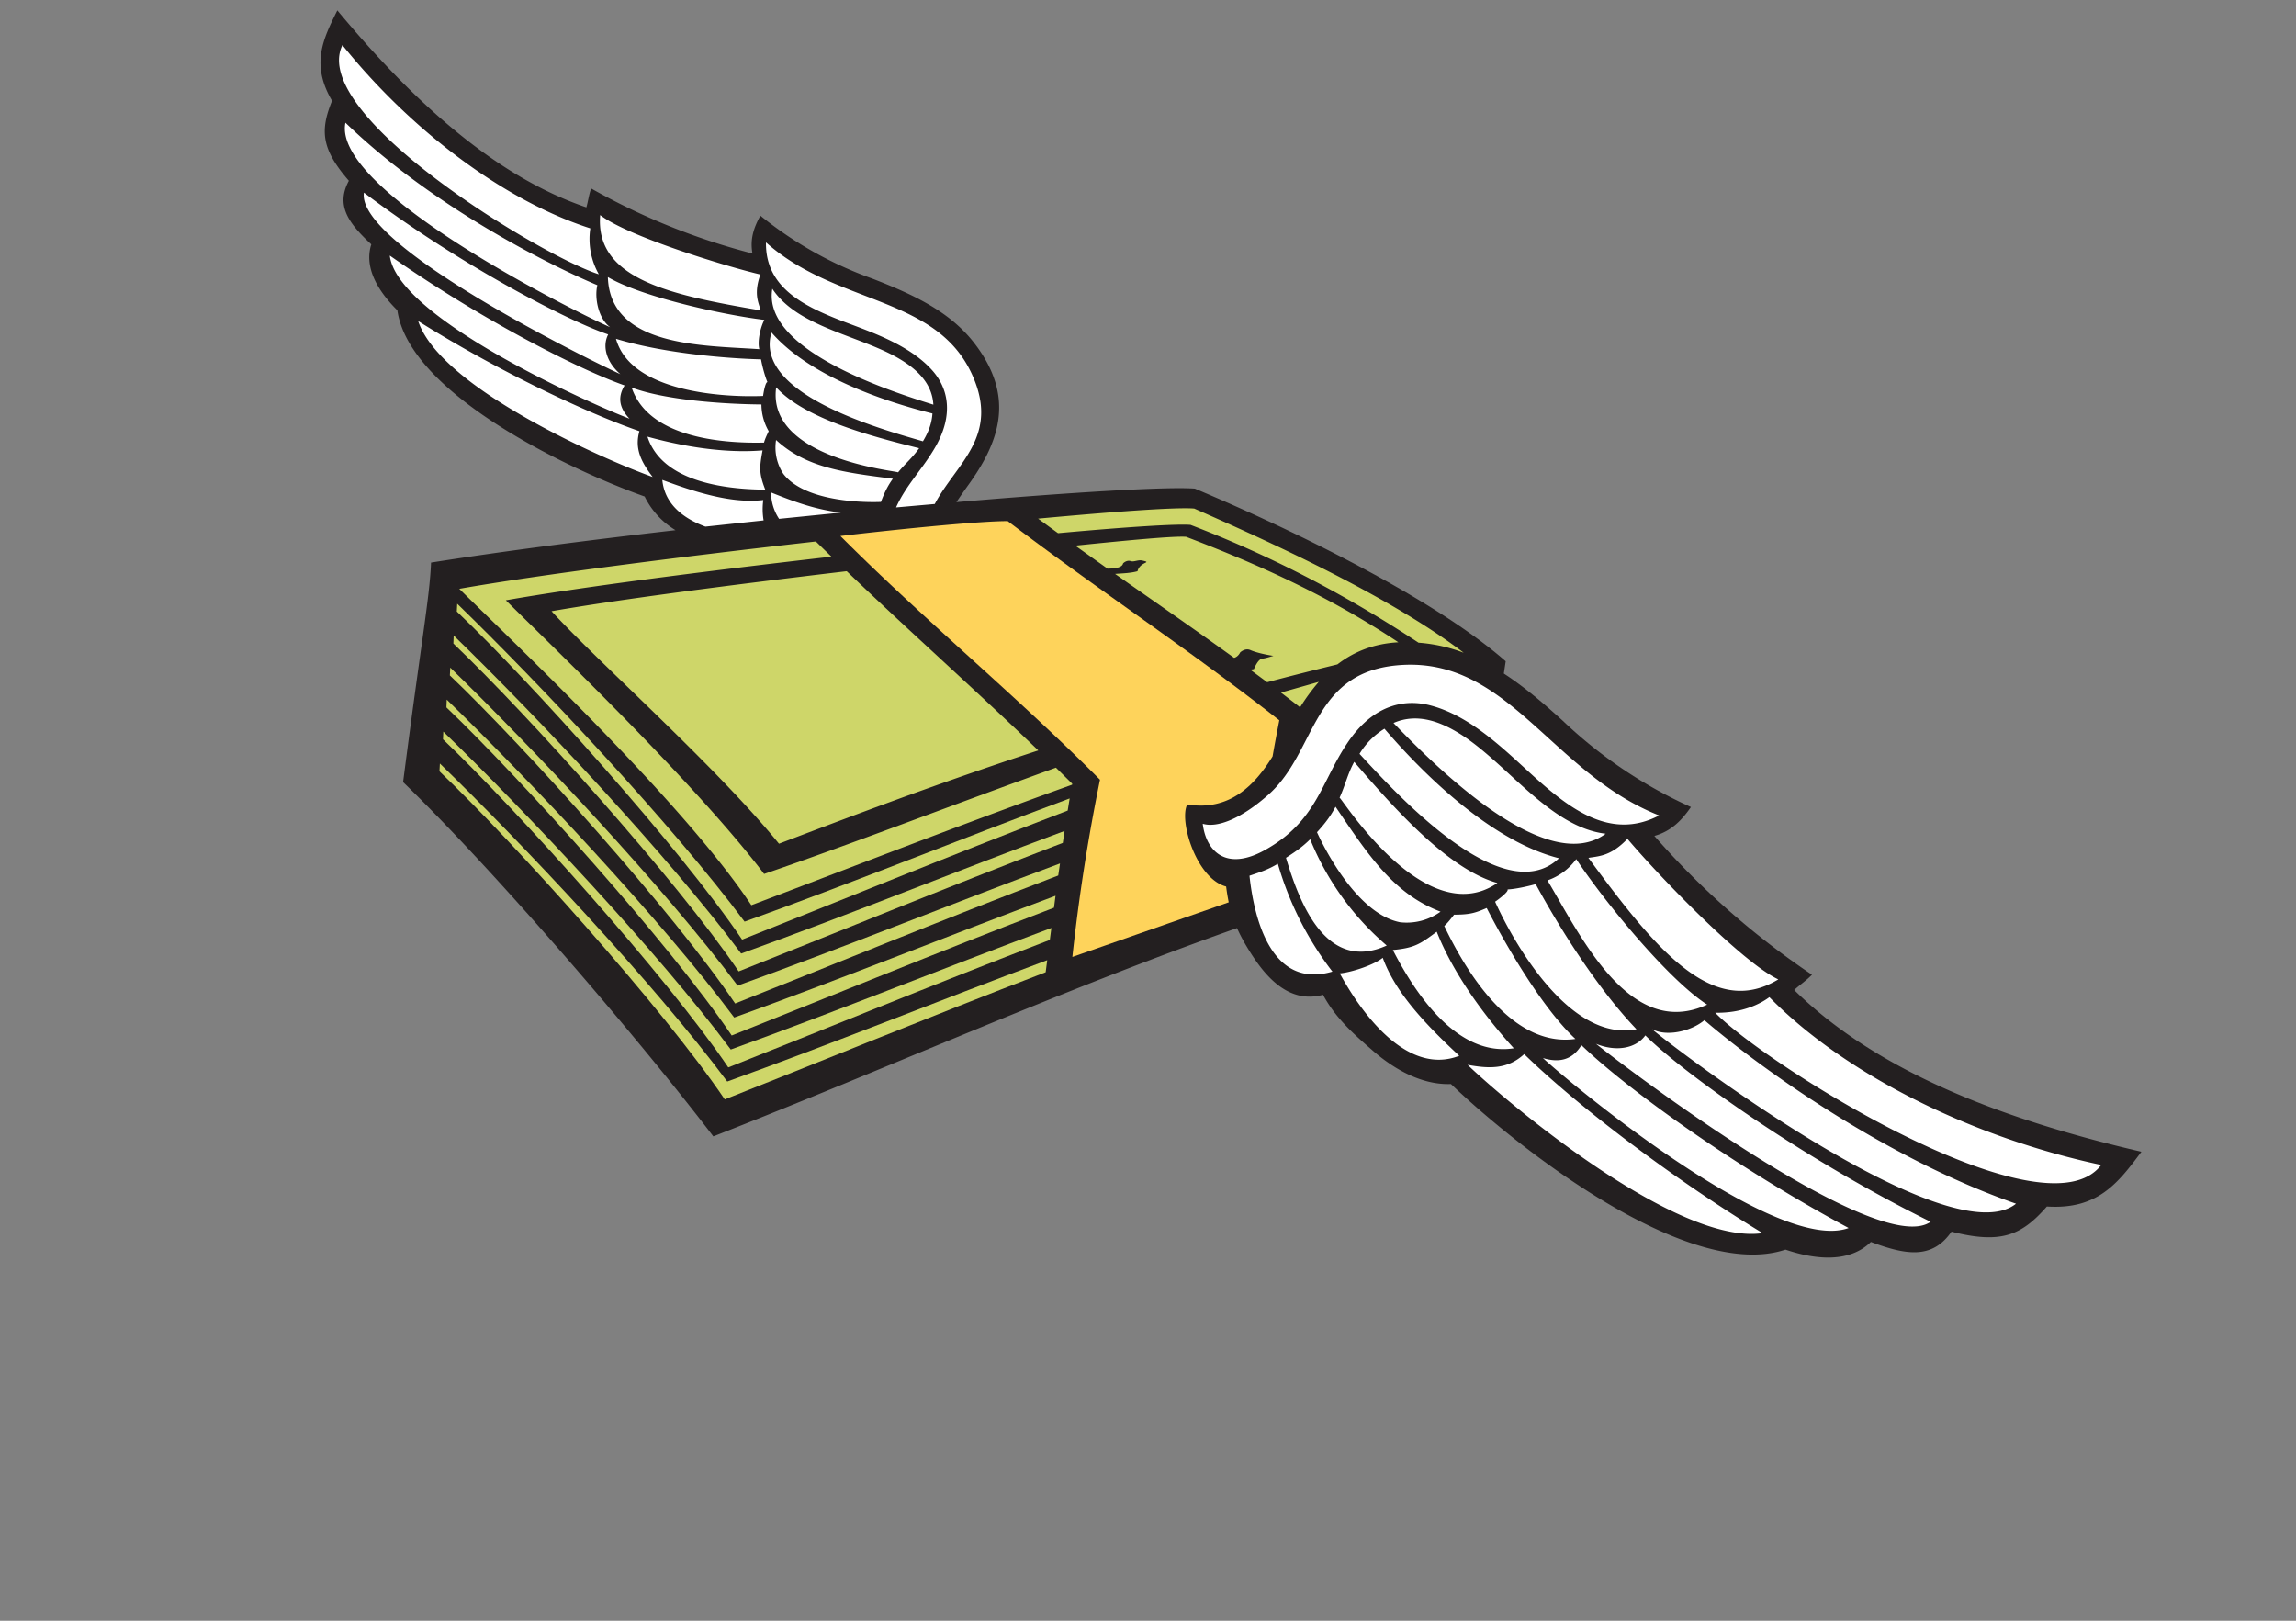
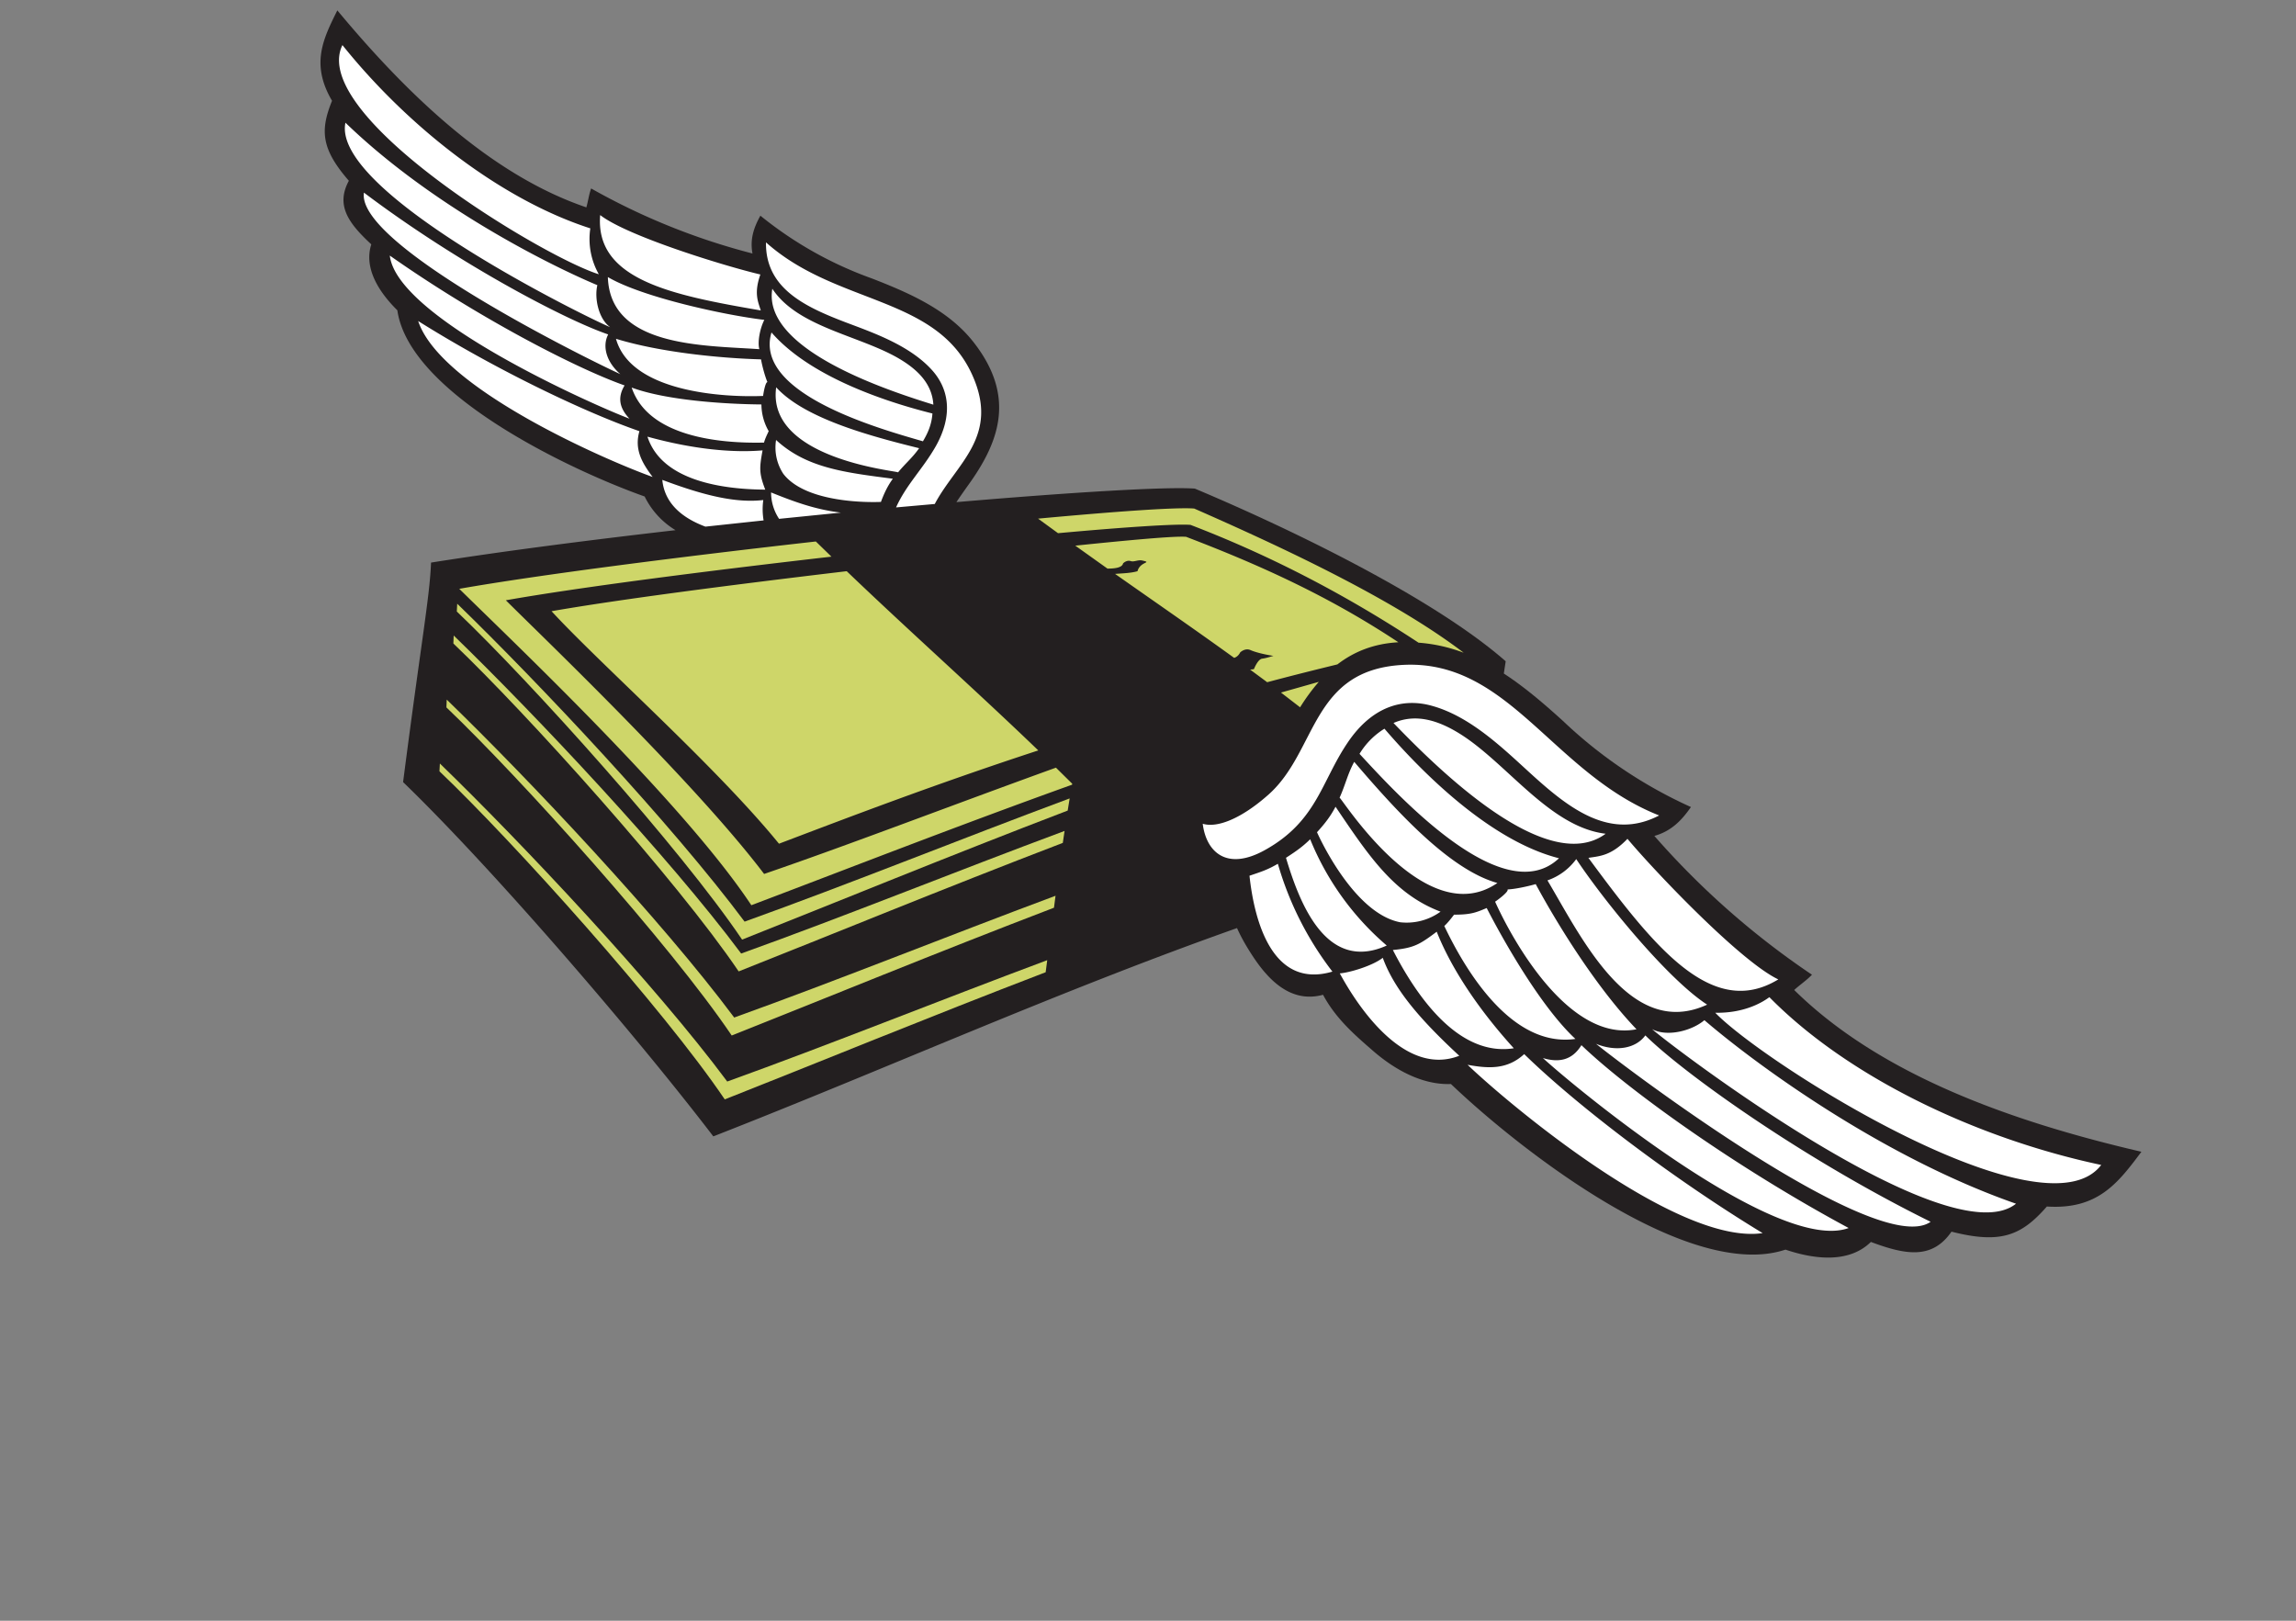
<svg xmlns="http://www.w3.org/2000/svg" fill="none" viewBox="0 0 221 156">
  <rect x="0" y="0" width="221" height="156" fill="#808080" stroke="none" />
  <path fill="#231F20" d="M38.26 29.88c-1.83-1.8-3.25-4.1-2.52-6.36-2.18-2.02-3.45-3.74-2.16-6.12-2.66-3.06-2.78-4.84-1.62-7.7-2.06-3.51-.88-5.91.51-8.7 6.87 8.26 14.87 15.87 23.97 18.96.18-.63.24-1.21.46-1.82a64 64 0 0 0 15.53 6.26c-.26-1.4.14-2.52.76-3.64a36.62 36.62 0 0 0 10.73 6.04c3.74 1.45 7.4 3.08 9.8 6.15 4.1 5.25 2.47 9.63-.6 13.85-.34.48-.71 1-1.06 1.53 11.34-.97 20.3-1.5 22.95-1.3 9.65 4.06 23.11 10.64 29.92 16.62l-.18 1.18c2 1.3 3.86 2.9 5.68 4.55a44.24 44.24 0 0 0 12.33 8.3c-.88 1.26-1.86 2.31-3.52 2.78a78 78 0 0 0 15.17 13.36c-.54.56-1.13.94-1.71 1.47 8.26 8.14 20.8 12.64 33.42 15.57-2.25 3.01-4.2 5.59-9.1 5.27-2.45 2.8-4.43 3.63-9.18 2.42-1.86 2.69-4.4 2.25-7.76.99-2.05 2.02-5.29 1.73-8.22.74-9.23 3.07-25.37-9.42-32.2-15.94-2.75.1-5.37-1.36-7.45-3.15-1.81-1.57-3.64-3.15-4.86-5.44-3.1.84-5.3-1.4-6.95-4-.59-.92-1.01-1.7-1.33-2.42-17.18 6.07-33.78 13.55-50.41 20.05-7.49-9.8-21.26-25.8-29.86-34.1 1.76-13.65 2.56-17.8 2.69-21.13 6.88-1.09 15.1-2.15 23.53-3.12a7.8 7.8 0 0 1-2.97-3.24c-7.37-2.62-22.63-9.92-23.8-17.9v-.01Z" />
  <path fill="#fff" d="M89.98 48.5c2.06-3.9 6.29-6.5 3.59-12.44-3.46-7.63-13.07-6.68-19.84-12.73-.07 4.45 3.81 6.22 7.68 7.7 2.65 1 6.12 2.2 8.27 4.56 1.66 1.82 2.08 4.35.4 7.35-1.25 2.2-2.85 3.71-3.83 5.9l3.73-.33Zm-9.04.84c-2.53-.3-4.63-1.1-6.72-1.94a4.6 4.6 0 0 0 .77 2.54l5.95-.6Zm3.85-1.02c.35-.94.68-1.59 1.15-2.24-4.6-.6-8.3-1.02-11.24-3.73a4.6 4.6 0 0 0 .7 3.26c2.37 3.08 9.4 2.7 9.4 2.7h-.01Zm1.65-2.85c.7-.86 1.4-1.42 2.03-2.33-5.09-1.25-11.1-2.94-13.76-5.86-.96 6.97 11.9 8.06 11.73 8.19Zm2.4-3c.49-.82.84-1.64.91-2.67-4.8-1.2-11.87-3.63-15.49-7.8-1.78 5.94 10.64 9.33 14.59 10.48Zm1-3.52c-.12-2.05-1.57-3.4-3.25-4.4-3.8-2.26-9.8-3.03-12.25-6.76-1.01 5.9 11.29 9.85 15.5 11.16ZM57.5 27.45c-5.04-2.12-16.13-7.78-24.25-15.64-1.4 6.7 23.46 18.86 25.48 19.68-1.1-.78-1.54-2.76-1.23-4.05Zm4.04 14.05C56 39.58 47.38 35.38 40.25 30.9c2.15 6.5 18.12 13.42 22.57 15.01-1.03-1.37-1.78-2.66-1.27-4.42Zm-1.82-5.48c-1.33-1.14-1.78-2.67-1.18-3.83-4.12-1.4-14.47-6.83-23.51-13.65-.79 5.1 22.18 16.35 24.7 17.48Zm-2.08-9.62a6.89 6.89 0 0 1-.82-4.42c-8.5-2.73-17.46-9.66-23.86-17.64-3.3 6.74 19.22 20.35 24.68 22.06Zm2.48 10.7c-4.83-1.71-14.23-6.62-22.6-12.5.7 6.06 19.8 14.47 23.07 15.7-.93-.98-1.2-2-.47-3.2Zm-1.61-10.42c.22 6.74 9.22 6.56 14.58 6.93-.19-.7.06-2 .48-2.82-3.84-.46-11.76-2.18-15.06-4.12ZM73.4 43.35c-2.8.24-6.6-.08-11.08-1.32 1.38 4.26 7.22 5.07 11.34 5.1-.62-1.6-.56-2.13-.26-3.78Zm-.15-8.76c-3.65-.1-9.54-.63-13.96-1.98 1.45 5.21 10.56 5.65 14.16 5.5.04-.3.22-1.34.42-1.33-.22-.5-.5-1.51-.62-2.2Zm.22 13.54c-2.62.3-5.62-.4-9.72-1.94.22 2.32 2 3.7 4.15 4.5l5.6-.6a6.4 6.4 0 0 1-.03-1.96ZM60.8 37.3c1.59 4.75 8.48 5.4 12.74 5.3.1-.38.3-.77.45-1.1a5.2 5.2 0 0 1-.7-2.57c-3.55-.03-9.19-.4-12.5-1.63Zm-3.03-16.6c-.51 6.2 6.82 7.7 15.46 9.18-.29-.89-.66-1.7-.04-3.46-3.33-.78-12.8-3.68-15.42-5.72Z" />
  <path fill="#CED669" d="M44.2 56.67c5.9 5.8 21.69 20.76 28.12 30.46 8.73-3.3 19.64-7.57 30.87-11.6l.02-.09-1.57-1.55c-10.13 3.66-20.03 7.47-28.09 10.23-6.7-8.83-20.9-22.4-24.86-26.34 6.93-1.23 19.21-2.81 31.34-4.2l-1.5-1.46c-13.22 1.49-26.74 3.22-34.34 4.56Zm96.69 6.16c-6.87-5.24-17.62-10.22-25.94-13.88-1.63-.14-7.37.26-15.03.97l1.92 1.4c6.51-.59 11.33-.91 12.75-.8 7.14 2.74 14.4 6.37 21.95 11.34a15.35 15.35 0 0 1 4.35.97Zm-13.95 2.8-3.64 1.03 1.84 1.42c.55-.89 1.15-1.7 1.8-2.45Zm-4.95.03c2.37-.63 4.65-1.2 6.74-1.71 1.6-1.23 3.5-2 5.87-2.13-6.97-4.63-13.87-7.64-20.43-10.15-1.08-.09-5.33.3-10.67.85l3.1 2.21c.74 0 1.42-.1 1.5-.5 0 0 .33-.36.75-.22.3.1.7-.15 1.09-.06 1.04.23-.21.08-.45 1.03-.67.19-1.42.2-2.16.26 3.84 2.7 7.7 5.36 11.46 8.08.4-.11.58-.52.58-.52s.46-.46.99-.23c.58.26 1.61.47 2.22.56-.3.07-.68.22-1.1.27-.42.06-.78 1-.78 1-.12.03-.25.04-.37.05l1.65 1.22Zm-40.5-10.68c-11.38 1.35-21.98 2.73-28.4 3.85 4.57 4.98 15.79 14.89 21.89 22.38 6.67-2.53 15-5.72 24.96-8.98C93.88 66.4 87.58 60.8 81.5 54.98Zm-3.4 5.4c1.75-.43 3.7-.23 5.37-.71.4-1.57 2.46-1.31.75-1.7-.65-.14-1.3.26-1.8.1-.7-.22-1.23.37-1.23.37-.3 1.34-4.57.67-5.56.57-.34.24-.69.38-1.02.63-.45.29-.58.68-1.03.98.49.3 2.89-.09 4.52-.25Zm-2.3 5.94c-1.76-2.2-4.76-3.45-6.7-2.79-1.95.67-2.1 3-.35 5.22 1.75 2.2 4.75 3.46 6.7 2.79 1.94-.67 2.1-3 .35-5.22Zm-1.37.47c-1.08-1.35-2.91-2.11-4.1-1.7-1.2.4-1.29 1.84-.22 3.18 1.07 1.36 2.9 2.13 4.1 1.71 1.2-.4 1.29-1.83.22-3.19Zm.44-.15c-1.3-1.63-3.5-2.55-4.94-2.06-1.43.5-1.55 2.22-.26 3.85 1.3 1.63 3.5 2.55 4.94 2.06 1.43-.5 1.55-2.22.26-3.85Zm7.7 8.95c.7-.52 1.8-.6 2.5-1.13 1.15-.3 2.27-.78 3.42-1.08.65-.27 1.31-.85 1.94-1.09.6-.22 1.2-.21 1.8-.46 0 0 .2-1 .7-1.16.51-.17.95-.41 1.3-.56-.78.07-2.11.14-2.9.05-.71-.1-1.17.48-1.17.48s-.15.52-.7.7c-.57.19-1.83 2.06-2.18 1.3-.34-.76-1.1-.6-1.1-.6-.35.3-.77.41-1.11.7-.46.37-.87.8-1.33 1.16-.33.5-.84 1.18-1.17 1.69Zm37.18-19.24c-2.08-1.6-4.99-2.17-6.49-1.3-1.5.89-1.03 2.9 1.06 4.48 2.08 1.6 5 2.17 6.5 1.3 1.5-.89 1.02-2.89-1.07-4.48Zm-1.05.61c-1.28-.97-3.06-1.32-3.98-.78-.91.54-.62 1.76.66 2.73 1.27.98 3.05 1.33 3.97.8.91-.55.63-1.77-.65-2.75Zm.34-.2c-1.54-1.17-3.68-1.6-4.79-.94-1.1.64-.75 2.12.79 3.3 1.53 1.17 3.68 1.6 4.78.95 1.1-.65.76-2.13-.78-3.3Z" />
  <path fill="#CED669" d="M43.64 61.94C50.73 68.7 65.16 84.72 71.1 93.5c8.7-3.44 19.76-7.99 31.2-12.37l.17-1.15c-10.7 3.98-21.1 8.2-31.13 11.8-7-9.4-19.77-22.95-27.67-30.61l-.03.75Z" />
-   <path fill="#CED669" d="M43.3 65.01c7.1 6.76 21.53 22.79 27.46 31.58 8.68-3.43 19.7-7.97 31.1-12.32l.17-1.16C91.37 87.08 81 91.27 71 94.87c-7-9.4-19.77-22.95-27.66-30.61l-.04.76Z" />
  <path fill="#CED669" d="M42.97 68.09c7.09 6.76 21.53 22.79 27.46 31.58 8.66-3.43 19.64-7.95 31.02-12.3l.15-1.15c-10.62 3.96-20.97 8.14-30.93 11.72-7-9.4-19.77-22.95-27.67-30.6l-.03.74Z" />
-   <path fill="#CED669" d="M42.64 71.16c7.09 6.77 21.52 22.8 27.46 31.58 8.64-3.41 19.6-7.93 30.95-12.27l.15-1.15c-10.6 3.95-20.92 8.12-30.86 11.7-7-9.4-19.77-22.95-27.67-30.6l-.03.74Z" />
  <path fill="#CED669" d="M42.3 74.24c7.1 6.76 21.53 22.8 27.46 31.58 8.63-3.4 19.56-7.9 30.89-12.24l.15-1.16c-10.58 3.95-20.87 8.1-30.8 11.68-6.99-9.4-19.76-22.95-27.66-30.61l-.04.75Z" />
  <path fill="#CED669" d="M43.97 58.86c7.1 6.76 21.53 22.79 27.46 31.58 8.74-3.46 19.85-8.03 31.34-12.42l.19-1.17c-10.75 4-21.21 8.24-31.29 11.86-7-9.39-19.77-22.95-27.66-30.6l-.04.75Z" />
-   <path fill="#FED35B" d="M80.9 51.6c8 8.02 16.99 15.42 24.98 23.45a182.88 182.88 0 0 0-2.66 17.06l15.05-5.26c-.1-.48-.18-.98-.25-1.52-2.88-.75-4.56-6.36-3.74-7.9 4.06.67 6.49-1.84 8.21-4.62.21-1.19.43-2.36.65-3.48-8.6-6.75-17.21-12.4-26.14-19.17-2.38-.02-9.6.67-16.1 1.43Zm25.65 23.09 16.3-4.93a27.75 27.75 0 0 0-16.3 4.93Z" />
  <path fill="#fff" d="M171.17 94.27c-6.4 3.9-12-3.18-18.28-11.7 1.13-.17 2.2-.21 3.76-1.83 2.66 3.17 10.9 11.82 14.52 13.53Zm-55.4-14.98c1.4.42 3.7-.48 6.32-2.8 4.76-4.22 4.05-12.13 13.14-12.5 10.09-.39 14.28 10.48 24.47 14.5-4.75 2.48-8.77-.75-12.46-4.12-2.53-2.3-5.68-5.4-9.4-6.43-2.86-.81-5.81.1-8.13 3.55-2.54 3.76-2.96 7.54-7.92 10.31-3.74 2.1-5.69.17-6.02-2.5Zm4.5 5c1.13-.38 1.74-.57 2.73-1.15a31.18 31.18 0 0 0 5.25 10.38c-5.8 1.71-7.52-4.92-7.98-9.22Zm3.52-1.73c1.05-.68 1.63-1.1 2.32-1.78a26.67 26.67 0 0 0 7.37 10.23c-5.84 2.63-8.4-4.1-9.7-8.45Zm2.97-2.45c.82-.89 1.34-1.6 1.79-2.46 3.14 4.64 5.6 8.4 10.11 10.1a5.56 5.56 0 0 1-3.89 1.02c-4.6-.89-8-8.66-8-8.66Zm2.18-3.33c.55-1.2.77-2.28 1.41-3.45 4.1 4.8 9.19 10.38 13.78 11.66-7 4.81-15.15-8.46-15.2-8.21Zm1.92-4.22a7.23 7.23 0 0 1 2.4-2.42c3.88 4.52 10.34 10.83 16.8 12.47-5.43 5.14-15.82-6.4-19.2-10.05Zm3.27-2.97c2.27-.99 4.51-.15 6.5 1.11 4.5 2.87 8.58 8.91 13.92 9.55-5.8 4.28-16.73-6.84-20.42-10.66Zm29.92 28.6c5.01 4.3 17.13 13.18 30 17.67-6.47 5.15-33.05-15.06-35.03-16.8 1.44.77 3.81.17 5.03-.86Zm-17.34 3.27c5.07 4.95 14.27 11.96 22.95 17.23-8.16 1.2-24.28-12.26-28.4-16.2 2.03.37 3.82.47 5.45-1.03Zm6.89-1c1.94.8 3.85.47 4.77-.8 3.73 3.68 15.2 11.89 27.46 17.94-5.08 3.6-29.66-15.05-32.23-17.15Zm11.5-2.98c2.66.05 4.4-.9 5.21-1.5 7.55 7.67 19.86 13.58 31.94 16.15-5.48 7.2-32.35-9.69-37.15-14.65Zm-12.88 3.12c4.46 4.29 14.84 11.75 25.72 17.6-6.91 2.53-26.33-13.51-29.43-16.36 1.57.47 2.82.2 3.71-1.24Zm12.1-3.9c-7.38 3.4-12.06-6.38-15.37-11.96a5.76 5.76 0 0 0 2.77-2.05c2.58 3.9 8.73 11.5 12.6 14.01Zm-26.03-7.02c1.25 3.16 3.65 7.06 7.42 11.22-5.34.83-9.37-5.03-11.64-9.46 2.07-.2 2.6-.55 4.22-1.76Zm9.53-4.58c2.09 3.88 5.84 9.94 9.7 13.97-6.41 1.26-11.82-8.32-13.61-12.28.3-.2 1.33-.97 1.2-1.18.66-.02 1.9-.28 2.7-.51Zm-14.72 7.1c1.09 2.98 3.48 5.83 7.36 9.42-5.05 1.97-9.46-4.17-11.5-7.93.88-.06 3.11-.7 4.14-1.5Zm18.54 7.8c-5.98.85-10.41-6.22-12.62-10.87.35-.32.67-.74.94-1.09 1.61 0 2.1-.2 3.14-.64 1.97 3.82 5.42 9.7 8.54 12.6Z" />
</svg>